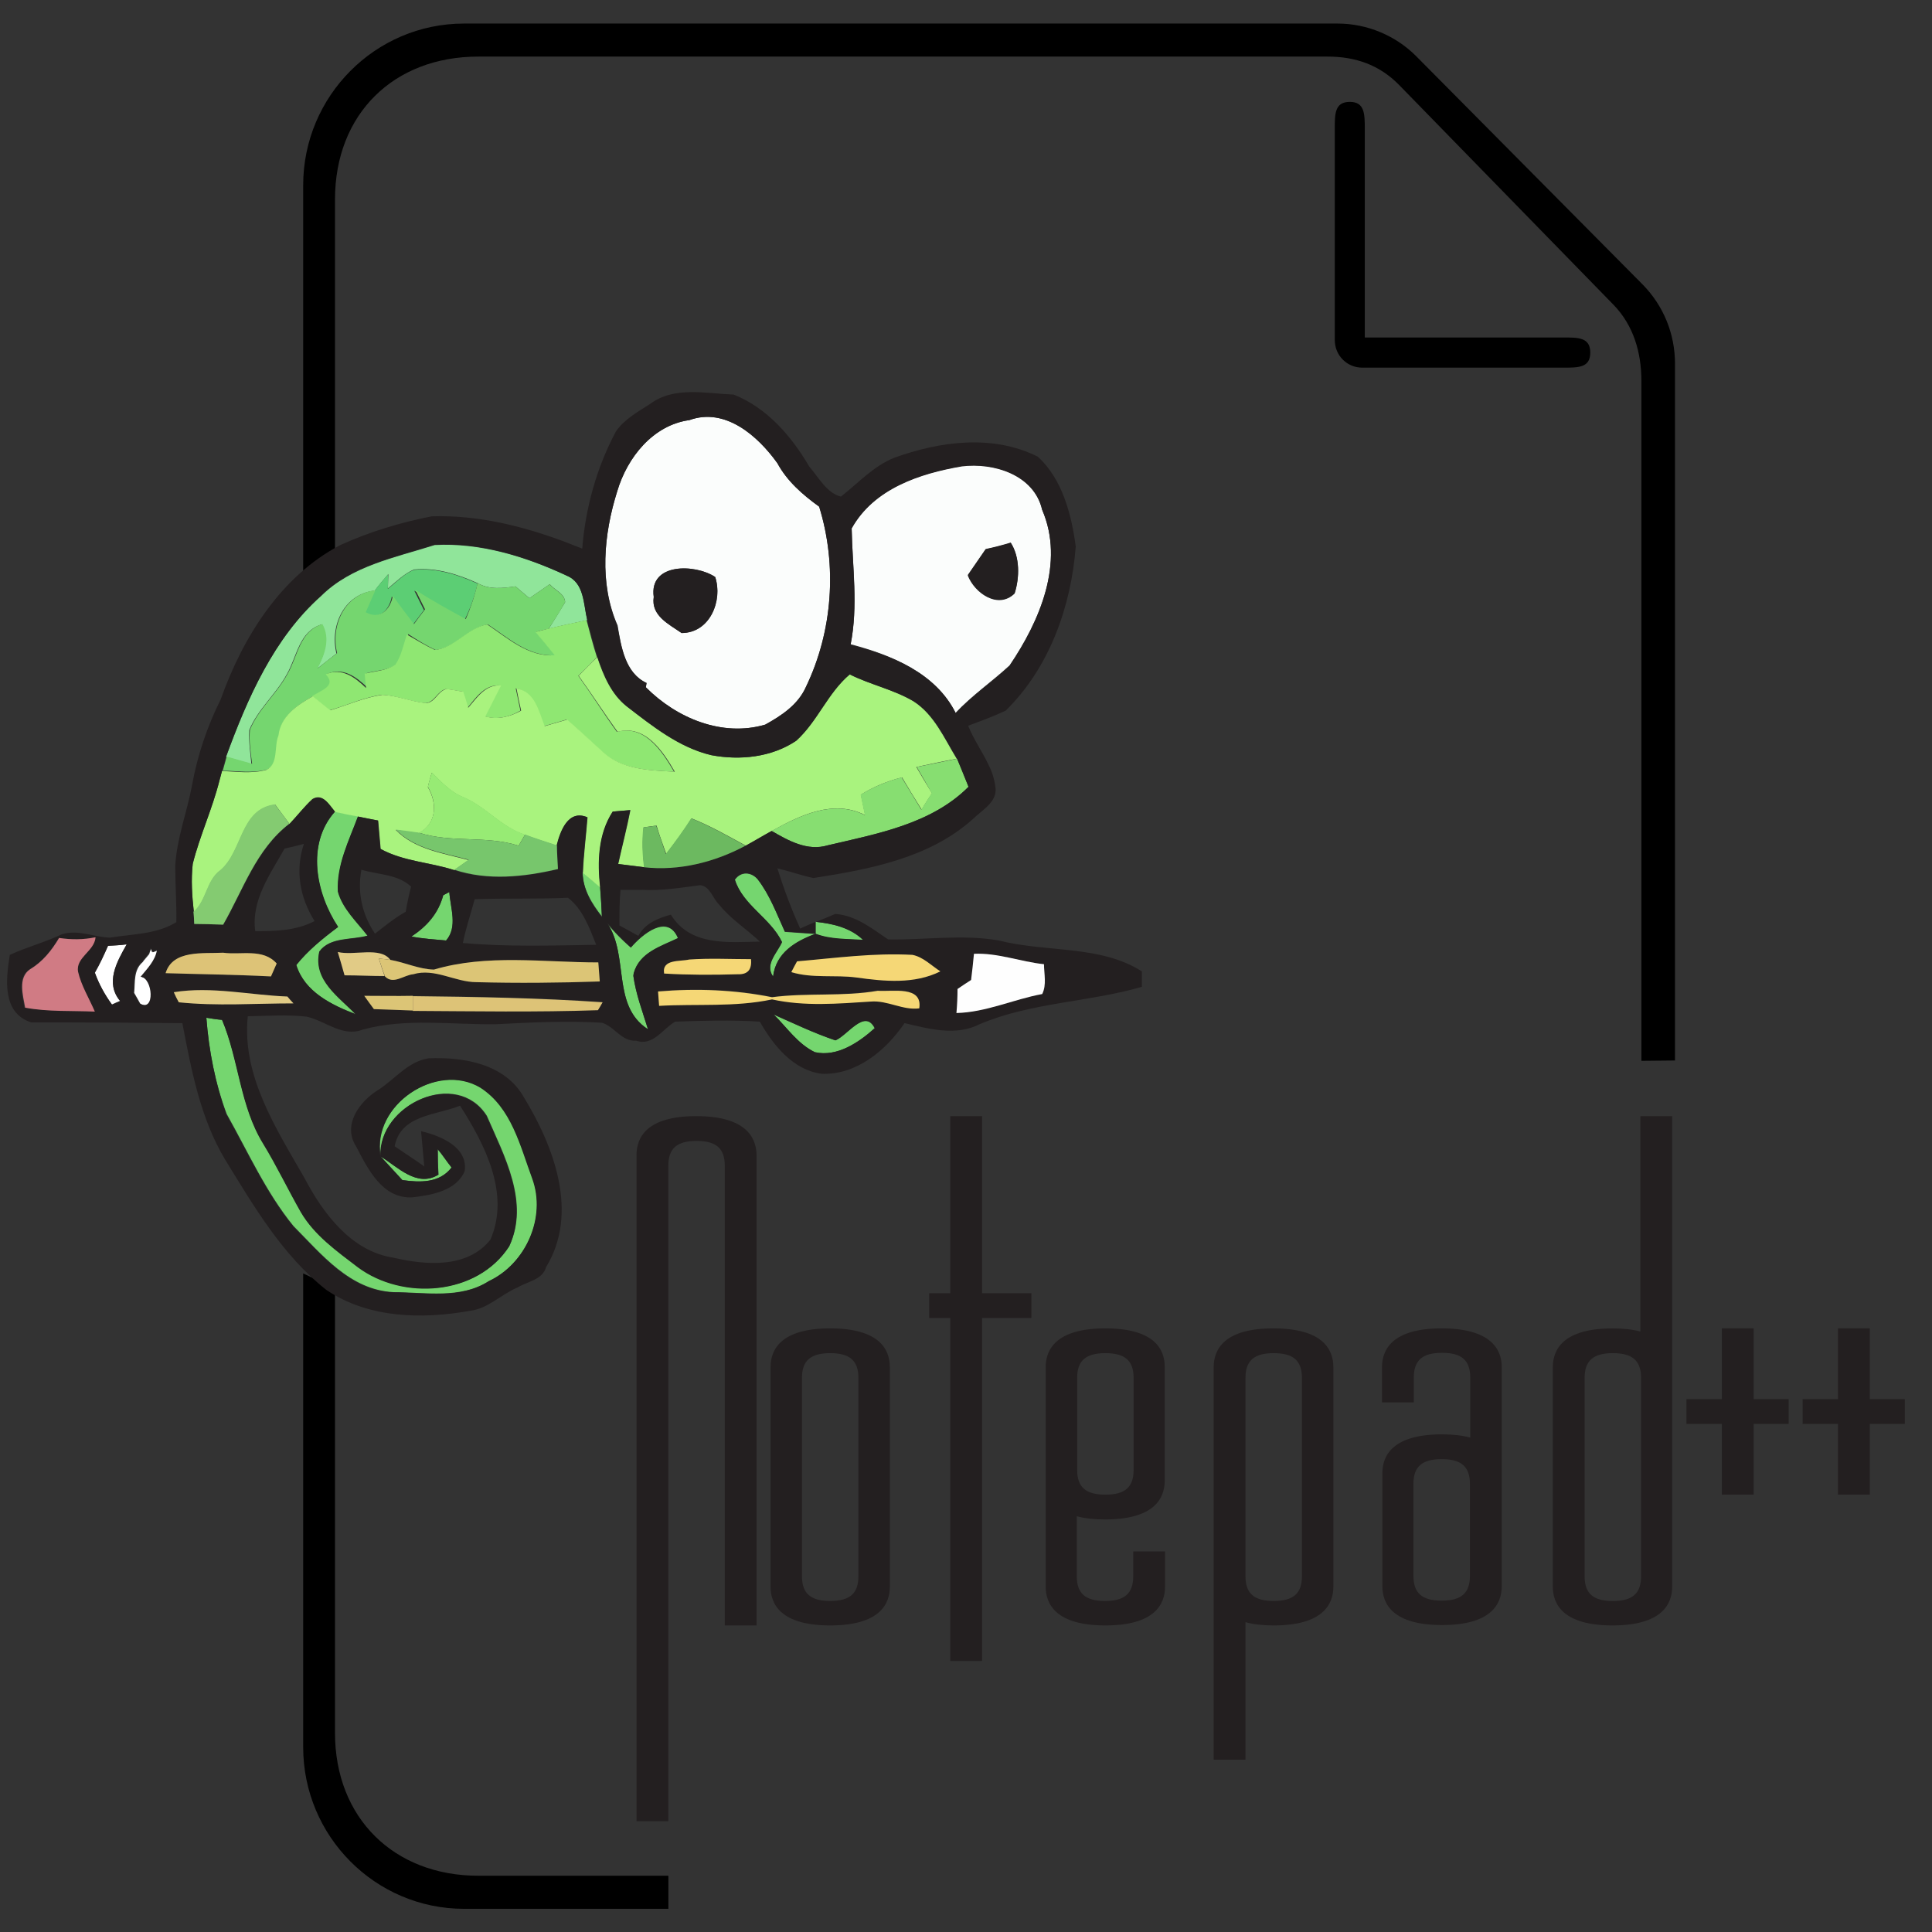
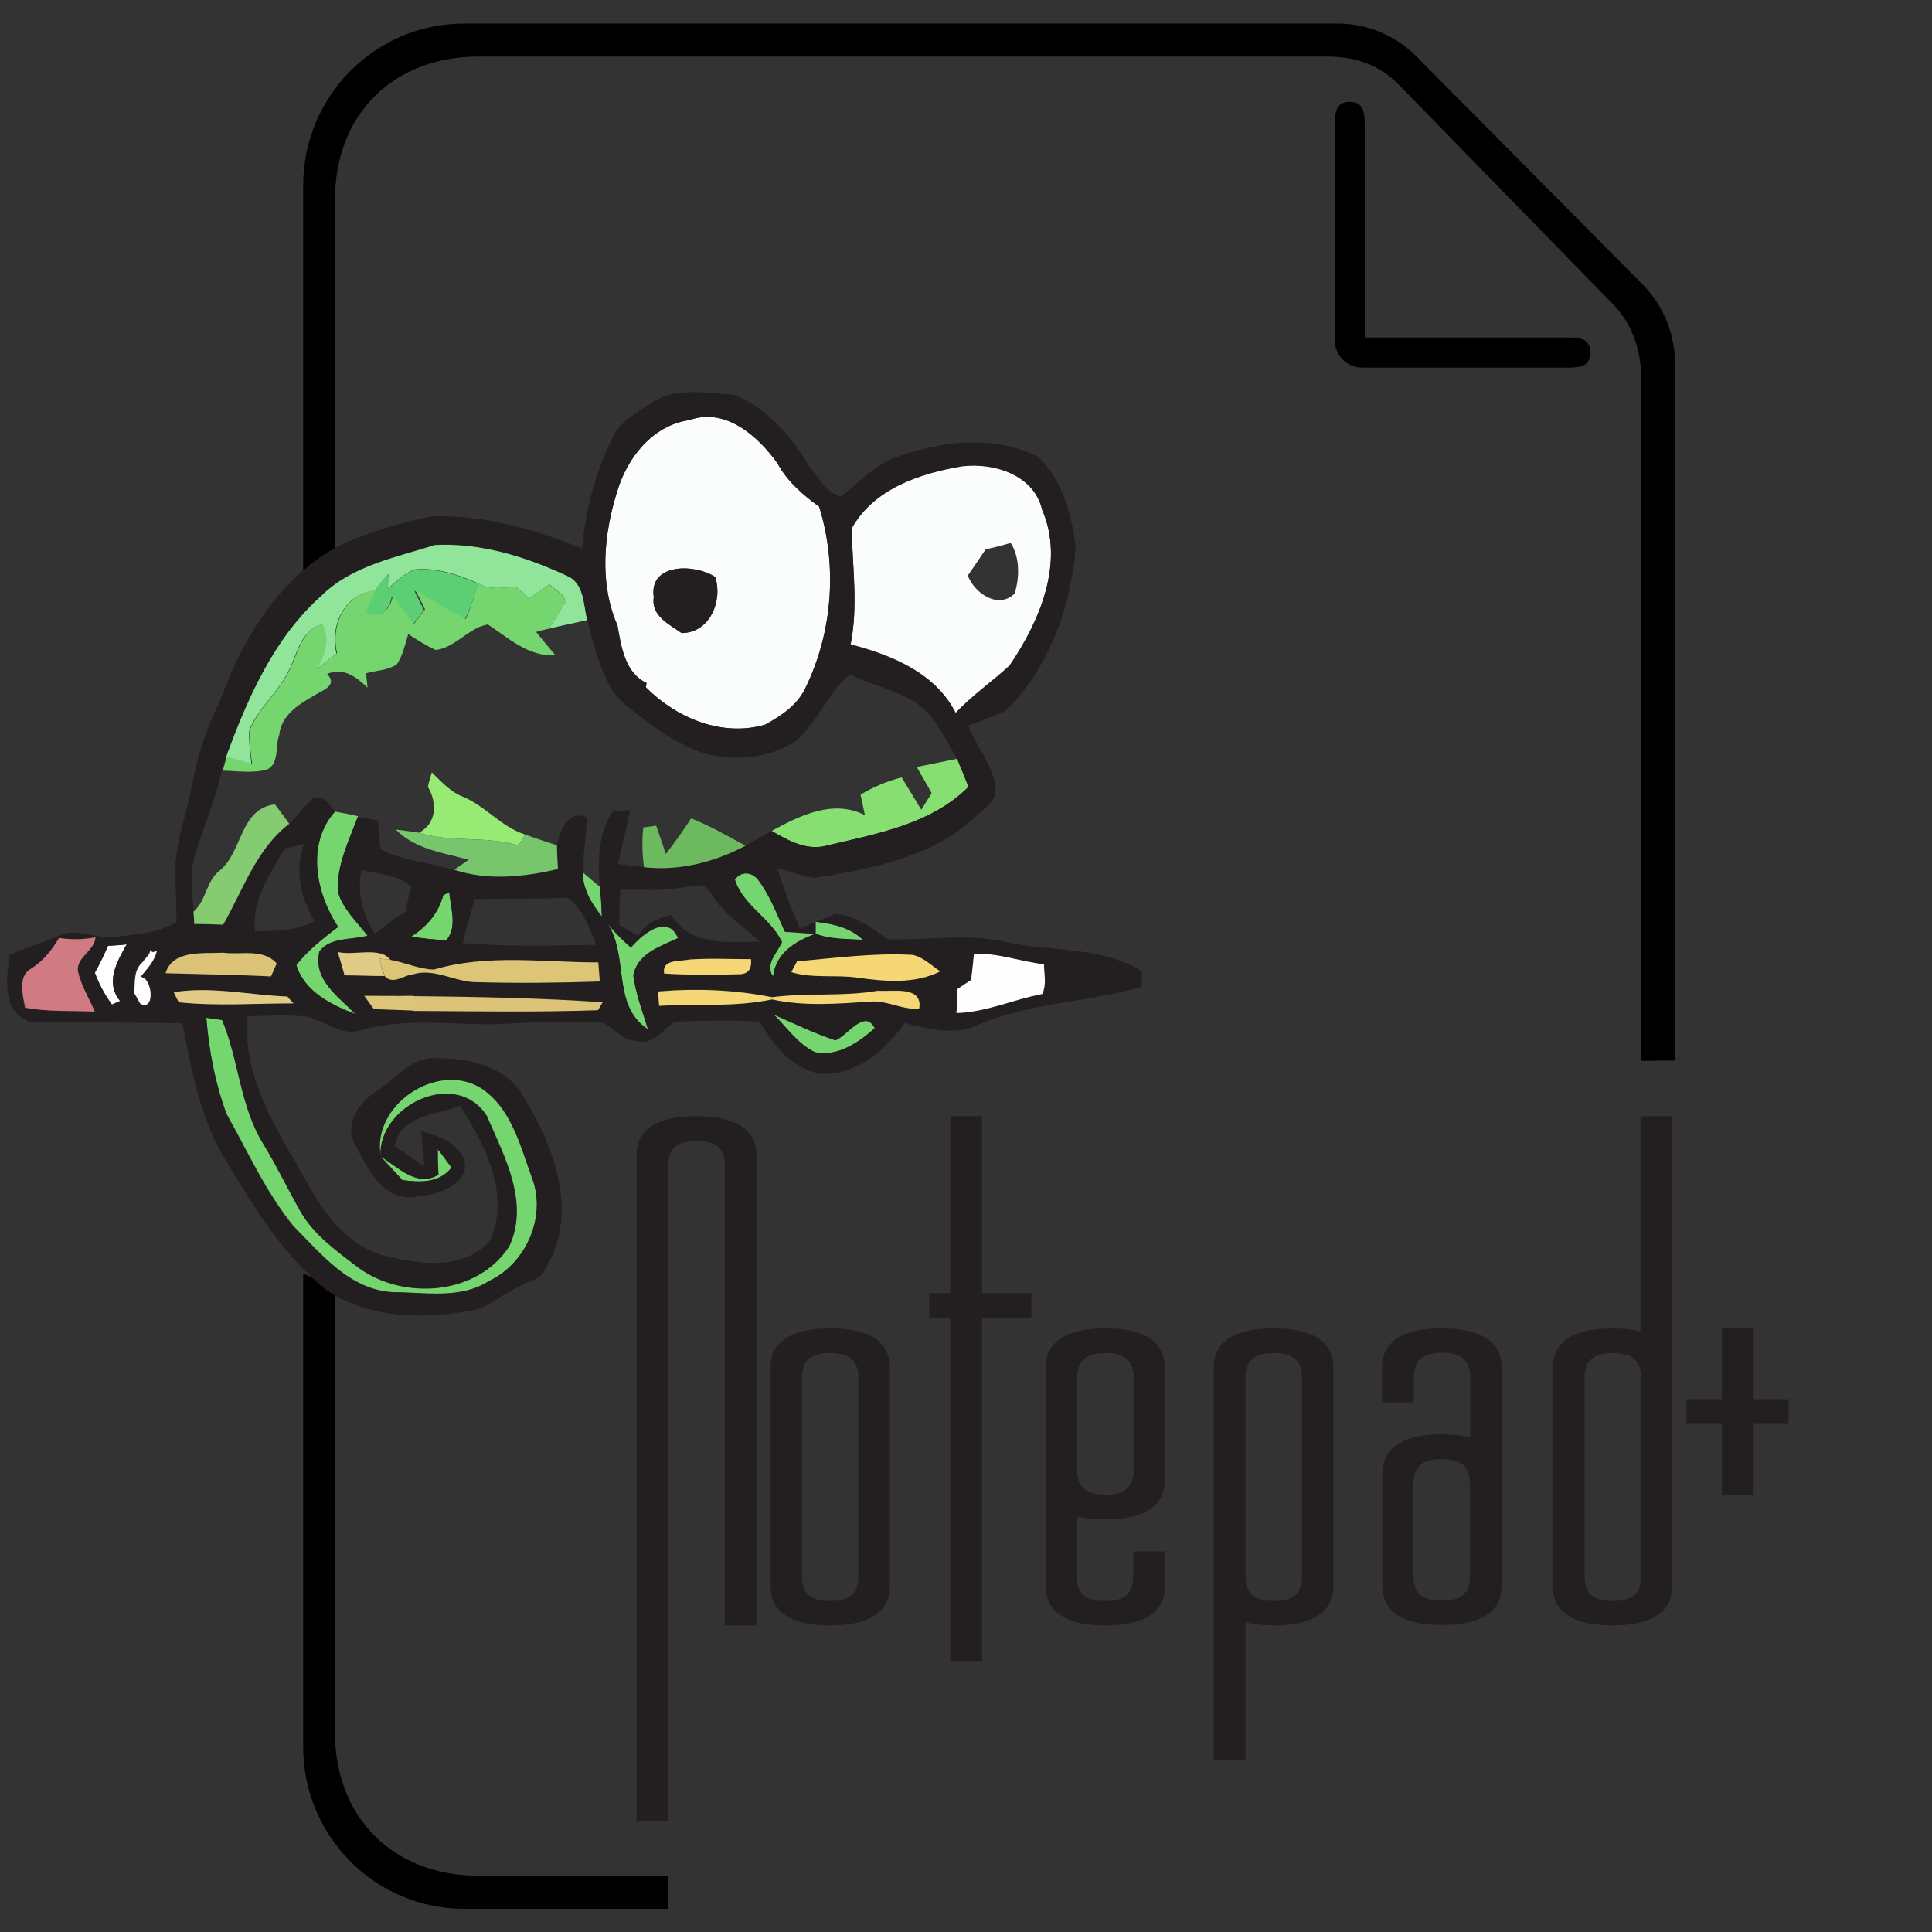
<svg xmlns="http://www.w3.org/2000/svg" width="41" height="41" viewBox="0 0 41 41" fill="none">
  <rect x="0" y="0" width="41" height="41" fill="#333333" stroke="none" />
  <g clip-path="url(#clip0_1897_4689)">
    <path d="M7.109 11.788V4.235C7.109 2.413 8.36 1.201 10.149 1.201H28.175C28.766 1.201 29.274 1.377 29.691 1.803L34.249 6.476C34.666 6.91 34.833 7.482 34.833 8.084V22.512L35.546 22.505V7.718C35.546 7.085 35.303 6.491 34.863 6.041L30.055 1.194C29.616 0.752 29.009 0.5 28.387 0.5H9.846C7.965 0.5 6.434 2.04 6.434 3.93V12.116L7.109 11.788ZM6.434 27.024V37.078C6.434 38.968 7.965 40.508 9.846 40.508H14.184V39.806H10.149C8.367 39.806 7.109 38.587 7.109 36.773V27.345L6.434 27.024Z" fill="black" />
    <path d="M33.164 7.162H28.963V2.749C28.963 2.421 28.963 2.162 28.645 2.162C28.319 2.162 28.326 2.428 28.326 2.749V7.215C28.326 7.543 28.584 7.802 28.91 7.802H33.164C33.49 7.802 33.748 7.809 33.748 7.482C33.748 7.154 33.483 7.162 33.164 7.162Z" fill="black" />
    <path d="M17.618 28.19C16.572 28.19 16.352 28.64 16.352 29.014V33.671C16.352 34.044 16.572 34.494 17.618 34.494C18.665 34.494 18.884 34.044 18.884 33.671V29.014C18.884 28.64 18.665 28.19 17.618 28.19ZM17.019 29.242C17.019 28.876 17.201 28.716 17.618 28.716C18.035 28.716 18.217 28.876 18.217 29.242V33.45C18.217 33.815 18.035 33.975 17.618 33.975C17.201 33.975 17.019 33.815 17.019 33.45V29.242Z" fill="#231F20" />
    <path d="M20.841 23.686H20.166V27.444H19.719V27.97H20.166V35.248H20.841V27.97H21.888V27.444H20.841V23.686Z" fill="#231F20" />
    <path d="M23.458 28.19C22.411 28.19 22.191 28.64 22.191 29.014V33.671C22.191 34.044 22.411 34.494 23.458 34.494C24.504 34.494 24.724 34.044 24.724 33.671V32.924H24.049V33.45C24.049 33.815 23.867 33.975 23.45 33.975C23.033 33.975 22.851 33.815 22.851 33.45V32.177C23.018 32.222 23.215 32.245 23.45 32.245C24.497 32.245 24.717 31.796 24.717 31.422V29.021C24.724 28.64 24.504 28.19 23.458 28.19ZM22.859 29.242C22.859 28.876 23.041 28.716 23.458 28.716C23.875 28.716 24.057 28.876 24.057 29.242V31.194C24.057 31.559 23.875 31.719 23.458 31.719C23.041 31.719 22.859 31.559 22.859 31.194V29.242Z" fill="#231F20" />
    <path d="M27.022 28.19C25.976 28.19 25.756 28.64 25.756 29.014V37.344H26.431V34.425C26.598 34.471 26.795 34.494 27.03 34.494C28.076 34.494 28.296 34.044 28.296 33.671V29.014C28.296 28.64 28.076 28.19 27.022 28.19ZM26.431 29.242C26.431 28.876 26.613 28.716 27.03 28.716C27.447 28.716 27.629 28.876 27.629 29.242V33.45C27.629 33.815 27.447 33.975 27.03 33.975C26.613 33.975 26.431 33.815 26.431 33.45V29.242Z" fill="#231F20" />
    <path d="M30.595 28.19C29.548 28.19 29.328 28.64 29.328 29.014V29.761H30.003V29.235C30.003 28.869 30.185 28.709 30.602 28.709C31.019 28.709 31.201 28.869 31.201 29.235V30.508C31.034 30.462 30.837 30.439 30.602 30.439C29.556 30.439 29.336 30.889 29.336 31.262V33.663C29.336 34.036 29.556 34.486 30.602 34.486C31.649 34.486 31.869 34.036 31.869 33.663V29.006C31.869 28.64 31.641 28.19 30.595 28.19ZM29.995 31.491C29.995 31.125 30.177 30.965 30.595 30.965C31.012 30.965 31.194 31.125 31.194 31.491V33.442C31.194 33.808 31.012 33.968 30.595 33.968C30.177 33.968 29.995 33.808 29.995 33.442V31.491Z" fill="#231F20" />
    <path d="M34.819 28.259C34.652 28.213 34.455 28.191 34.219 28.191C33.173 28.191 32.953 28.64 32.953 29.014V33.671C32.953 34.044 33.173 34.494 34.219 34.494C35.266 34.494 35.486 34.044 35.486 33.671V23.686H34.811V28.259H34.819ZM33.628 29.242C33.628 28.877 33.81 28.716 34.227 28.716C34.644 28.716 34.826 28.877 34.826 29.242V33.45C34.826 33.816 34.644 33.976 34.227 33.976C33.81 33.976 33.628 33.816 33.628 33.45V29.242Z" fill="#231F20" />
    <path d="M37.215 28.19H36.54V29.692H35.789V30.218H36.54V31.719H37.215V30.218H37.958V29.692H37.215V28.19Z" fill="#231F20" />
-     <path d="M39.68 29.692V28.19H39.005V29.692H38.254V30.218H39.005V31.719H39.68V30.218H40.423V29.692H39.68Z" fill="#231F20" />
    <path d="M14.774 23.686C13.728 23.686 13.508 24.136 13.508 24.509V38.648H14.183V24.738C14.183 24.372 14.365 24.212 14.782 24.212C15.199 24.212 15.381 24.372 15.381 24.738V34.494H16.056V24.509C16.048 24.136 15.828 23.686 14.774 23.686Z" fill="#231F20" />
    <path d="M6.814 12.649C7.459 12.009 8.384 11.834 9.225 11.567C10.189 11.514 11.152 11.811 12.024 12.215C12.403 12.367 12.38 12.817 12.463 13.16C12.191 13.221 11.918 13.274 11.645 13.343C11.766 13.152 11.88 12.969 11.993 12.779C11.986 12.596 11.774 12.527 11.667 12.398L11.235 12.695L10.939 12.444C10.674 12.482 10.386 12.52 10.136 12.375C9.711 12.184 9.256 12.04 8.786 12.085C8.573 12.177 8.406 12.344 8.232 12.489C8.232 12.413 8.24 12.261 8.24 12.184C8.141 12.299 8.043 12.413 7.952 12.535C7.299 12.604 6.996 13.282 7.14 13.869C7.004 13.976 6.86 14.09 6.723 14.197C6.875 13.899 7.004 13.572 6.829 13.251C6.344 13.396 6.306 13.93 6.086 14.311C5.859 14.73 5.472 15.05 5.29 15.492C5.275 15.736 5.313 15.973 5.335 16.216C5.153 16.163 4.971 16.117 4.797 16.064C5.252 14.822 5.805 13.541 6.814 12.649Z" fill="#90E59A" />
    <path d="M8.231 12.497C8.413 12.352 8.572 12.177 8.785 12.093C9.255 12.047 9.71 12.192 10.135 12.383C10.074 12.649 9.983 12.909 9.862 13.152C9.498 12.962 9.134 12.756 8.792 12.535L8.997 12.947C8.921 13.053 8.838 13.152 8.762 13.259C8.61 13.061 8.459 12.863 8.315 12.657C8.262 12.954 8.042 13.175 7.738 13.008C7.807 12.848 7.875 12.695 7.943 12.543C8.034 12.421 8.133 12.306 8.231 12.192C8.239 12.261 8.231 12.413 8.231 12.497Z" fill="#5CCE74" />
    <path d="M10.135 12.375C10.385 12.52 10.665 12.482 10.938 12.444L11.234 12.695L11.666 12.398C11.765 12.527 11.985 12.596 11.992 12.779C11.886 12.97 11.765 13.16 11.644 13.343C11.575 13.358 11.439 13.389 11.378 13.412C11.515 13.579 11.651 13.747 11.788 13.907C11.211 13.938 10.794 13.541 10.354 13.252C9.953 13.312 9.664 13.747 9.247 13.793C9.043 13.701 8.853 13.579 8.663 13.457C8.595 13.678 8.55 13.907 8.421 14.098C8.231 14.227 7.989 14.227 7.769 14.288C7.776 14.387 7.791 14.494 7.799 14.593C7.564 14.364 7.276 14.151 6.942 14.303C7.185 14.555 6.821 14.654 6.654 14.768C6.328 14.951 5.964 15.188 5.926 15.599C5.835 15.835 5.933 16.201 5.668 16.331C5.357 16.415 5.039 16.361 4.728 16.354C4.75 16.277 4.788 16.133 4.811 16.056C4.993 16.11 5.175 16.155 5.35 16.209C5.319 15.965 5.281 15.729 5.304 15.485C5.486 15.043 5.873 14.723 6.1 14.303C6.32 13.922 6.358 13.389 6.843 13.244C7.018 13.564 6.889 13.892 6.737 14.189C6.874 14.075 7.01 13.968 7.154 13.861C7.01 13.274 7.314 12.596 7.966 12.527C7.898 12.68 7.829 12.84 7.761 12.992C8.057 13.16 8.284 12.939 8.337 12.642C8.481 12.848 8.633 13.046 8.785 13.244C8.861 13.137 8.936 13.038 9.02 12.931L8.815 12.52C9.164 12.741 9.52 12.939 9.884 13.137C9.983 12.909 10.074 12.649 10.135 12.375ZM7.109 17.223C7.276 17.253 7.435 17.284 7.602 17.322C7.412 17.832 7.147 18.351 7.177 18.915C7.276 19.28 7.579 19.555 7.807 19.852C7.473 19.951 7.01 19.875 6.783 20.188C6.646 20.797 7.2 21.148 7.556 21.521C7.041 21.331 6.464 21.056 6.282 20.485C6.533 20.172 6.843 19.921 7.17 19.677C6.699 18.96 6.495 17.909 7.109 17.223ZM12.364 18.511C12.485 18.617 12.614 18.724 12.736 18.823C12.751 19.029 12.766 19.242 12.774 19.448C12.561 19.174 12.372 18.877 12.364 18.511ZM15.595 18.671C15.723 18.488 15.943 18.503 16.08 18.663C16.338 18.998 16.482 19.395 16.656 19.776C16.876 19.791 17.096 19.806 17.308 19.822C16.876 19.982 16.467 20.226 16.406 20.729C16.224 20.47 16.489 20.233 16.596 19.997C16.353 19.486 15.761 19.227 15.595 18.671ZM9.407 18.998L9.536 18.93C9.558 19.273 9.718 19.669 9.467 19.959C9.217 19.936 8.974 19.921 8.732 19.875C9.058 19.662 9.3 19.395 9.407 18.998ZM12.774 19.456C12.956 19.7 13.16 19.913 13.388 20.111C13.63 19.829 14.169 19.38 14.389 19.913C14.025 20.088 13.57 20.218 13.448 20.66C13.448 20.675 13.441 20.698 13.441 20.713C13.494 21.102 13.638 21.476 13.752 21.849C12.918 21.308 13.418 20.142 12.774 19.456ZM17.308 19.562C17.665 19.601 18.044 19.684 18.317 19.951C17.976 19.928 17.627 19.944 17.308 19.822V19.562ZM16.413 21.529C16.846 21.72 17.27 21.925 17.725 22.078C17.983 21.971 18.347 21.399 18.56 21.819C18.226 22.123 17.763 22.436 17.293 22.329C16.929 22.154 16.694 21.803 16.413 21.529ZM4.379 21.598C4.462 21.613 4.622 21.636 4.713 21.643C5.077 22.489 5.092 23.473 5.592 24.265C5.88 24.738 6.115 25.233 6.388 25.713C6.677 26.209 7.154 26.544 7.602 26.887C8.557 27.596 10.135 27.489 10.809 26.445C11.242 25.515 10.703 24.532 10.332 23.678C9.695 22.672 8.034 23.434 8.08 24.532C7.89 23.442 9.278 22.52 10.203 23.076C10.863 23.503 11.045 24.311 11.302 25.005C11.606 25.835 11.158 26.819 10.377 27.184C9.771 27.573 9.027 27.421 8.353 27.421C7.427 27.375 6.828 26.62 6.229 26.018C5.645 25.302 5.266 24.448 4.811 23.64C4.568 22.992 4.432 22.299 4.379 21.598ZM9.293 24.387C9.399 24.509 9.482 24.646 9.589 24.776C9.331 25.111 8.914 25.096 8.542 25.043C8.39 24.875 8.231 24.707 8.08 24.54C8.444 24.761 8.853 25.21 9.308 24.928C9.293 24.745 9.293 24.57 9.293 24.387Z" fill="#75D66F" />
-     <path d="M9.232 13.793C9.649 13.747 9.937 13.313 10.339 13.252C10.786 13.549 11.203 13.938 11.772 13.907C11.636 13.739 11.499 13.572 11.363 13.412C11.431 13.396 11.567 13.358 11.628 13.343C11.901 13.274 12.174 13.221 12.447 13.16C12.515 13.419 12.584 13.686 12.667 13.945C12.538 14.075 12.409 14.212 12.273 14.342C12.553 14.73 12.811 15.142 13.092 15.531C13.675 15.37 14.047 15.934 14.305 16.377C13.782 16.346 13.19 16.338 12.781 15.957C12.53 15.729 12.288 15.492 12.022 15.271L11.545 15.409C11.416 15.096 11.34 14.684 10.945 14.608C10.976 14.768 11.014 14.921 11.044 15.081C10.809 15.218 10.551 15.279 10.286 15.203C10.392 14.982 10.506 14.768 10.619 14.547C10.293 14.517 10.104 14.799 9.922 15.02C9.884 14.906 9.846 14.791 9.816 14.677C9.694 14.662 9.581 14.631 9.459 14.624C9.285 14.662 9.217 14.913 9.027 14.921C8.716 14.89 8.42 14.761 8.102 14.745C7.723 14.799 7.366 14.967 6.995 15.073C6.873 14.974 6.744 14.875 6.623 14.776C6.79 14.654 7.161 14.563 6.911 14.311C7.252 14.159 7.533 14.372 7.768 14.601C7.761 14.502 7.745 14.395 7.738 14.296C7.958 14.242 8.193 14.235 8.39 14.105C8.519 13.915 8.564 13.678 8.633 13.465C8.837 13.579 9.027 13.701 9.232 13.793Z" fill="#8FE772" />
-     <path d="M12.28 14.341C12.409 14.212 12.537 14.075 12.674 13.945C12.803 14.334 12.97 14.73 13.296 14.989C13.842 15.409 14.411 15.866 15.093 16.026C15.7 16.14 16.367 16.072 16.89 15.721C17.345 15.309 17.558 14.707 18.028 14.311C18.468 14.532 18.961 14.631 19.385 14.883C19.825 15.165 20.037 15.668 20.303 16.102C20.015 16.155 19.734 16.216 19.446 16.277C19.552 16.46 19.666 16.651 19.779 16.834C19.704 16.948 19.628 17.062 19.56 17.184C19.416 16.956 19.279 16.727 19.143 16.498C18.832 16.575 18.536 16.697 18.27 16.864L18.361 17.299C17.694 16.956 16.981 17.299 16.382 17.634C16.2 17.733 16.011 17.848 15.829 17.947C15.45 17.741 15.078 17.527 14.676 17.367C14.517 17.627 14.327 17.878 14.138 18.122C14.069 17.924 13.993 17.726 13.933 17.52C13.865 17.527 13.728 17.55 13.66 17.558C13.63 17.84 13.637 18.122 13.675 18.404C13.493 18.381 13.303 18.358 13.121 18.335C13.205 17.954 13.303 17.581 13.379 17.192C13.288 17.2 13.099 17.215 13.008 17.223C12.697 17.703 12.682 18.282 12.742 18.838C12.613 18.732 12.492 18.625 12.371 18.526C12.386 18.13 12.439 17.741 12.469 17.345C12.06 17.169 11.893 17.642 11.817 17.947C11.59 17.87 11.362 17.802 11.142 17.718C10.634 17.558 10.3 17.108 9.808 16.91C9.55 16.803 9.36 16.59 9.163 16.399C9.14 16.476 9.095 16.628 9.08 16.704C9.277 17.04 9.277 17.474 8.89 17.68C8.769 17.665 8.526 17.634 8.397 17.611C8.807 18.03 9.406 18.107 9.944 18.252L9.641 18.465C9.125 18.297 8.564 18.282 8.079 18.015C8.063 17.817 8.041 17.611 8.026 17.413C7.881 17.383 7.745 17.36 7.601 17.329C7.434 17.299 7.275 17.268 7.108 17.23C6.987 17.085 6.85 16.834 6.63 16.963C6.456 17.123 6.312 17.314 6.145 17.489C6.046 17.352 5.94 17.215 5.842 17.078C5.098 17.169 5.159 18.069 4.681 18.473C4.378 18.694 4.393 19.113 4.113 19.357C4.075 19.014 4.052 18.678 4.09 18.335C4.241 17.733 4.507 17.169 4.659 16.559C4.674 16.514 4.696 16.415 4.712 16.361C5.023 16.377 5.349 16.422 5.652 16.338C5.917 16.209 5.811 15.843 5.91 15.607C5.955 15.195 6.312 14.959 6.638 14.776C6.759 14.875 6.888 14.974 7.009 15.073C7.381 14.959 7.737 14.799 8.117 14.745C8.435 14.761 8.731 14.89 9.042 14.921C9.231 14.913 9.292 14.662 9.474 14.623C9.595 14.631 9.709 14.662 9.83 14.677C9.868 14.791 9.906 14.905 9.936 15.02C10.126 14.799 10.308 14.517 10.634 14.547C10.52 14.768 10.414 14.982 10.3 15.203C10.566 15.279 10.824 15.21 11.059 15.081C11.021 14.921 10.991 14.768 10.96 14.608C11.355 14.677 11.43 15.088 11.559 15.409L12.037 15.271C12.295 15.492 12.545 15.729 12.795 15.957C13.205 16.338 13.796 16.346 14.32 16.377C14.069 15.942 13.69 15.37 13.106 15.53C12.826 15.142 12.56 14.73 12.28 14.341Z" fill="#A9F37E" />
    <path d="M19.454 16.277C19.742 16.216 20.023 16.163 20.311 16.102C20.402 16.3 20.477 16.498 20.553 16.697C19.765 17.489 18.605 17.695 17.566 17.939C17.133 18.069 16.731 17.84 16.375 17.634C16.974 17.306 17.687 16.956 18.354 17.299L18.263 16.864C18.536 16.697 18.832 16.575 19.135 16.498C19.272 16.727 19.416 16.956 19.552 17.184C19.621 17.07 19.697 16.948 19.772 16.834C19.674 16.651 19.56 16.46 19.454 16.277Z" fill="#87DE71" />
    <path d="M13.721 14.494L13.706 14.585C14.358 15.241 15.328 15.645 16.238 15.378C16.587 15.188 16.936 14.951 17.103 14.578C17.672 13.396 17.77 12.002 17.384 10.752C17.035 10.5 16.701 10.21 16.496 9.829C16.079 9.25 15.389 8.64 14.631 8.915C13.857 9.021 13.311 9.707 13.099 10.424C12.811 11.338 12.712 12.375 13.107 13.274C13.182 13.724 13.266 14.281 13.721 14.494ZM15.177 12.245C15.344 12.741 15.071 13.427 14.464 13.434C14.191 13.244 13.812 13.069 13.873 12.672C13.766 11.941 14.752 11.963 15.177 12.245Z" fill="#FBFDFC" />
    <path d="M20.28 15.127C20.629 14.753 21.054 14.463 21.425 14.12C22.062 13.183 22.601 11.941 22.115 10.813C21.949 10.066 21.084 9.807 20.409 9.89C19.522 10.043 18.544 10.363 18.073 11.209C18.089 12.032 18.218 12.855 18.051 13.671C18.915 13.899 19.856 14.281 20.28 15.127ZM20.917 11.659C21.092 11.62 21.274 11.575 21.448 11.521C21.645 11.826 21.638 12.261 21.532 12.596C21.183 12.939 20.682 12.588 20.538 12.215C20.667 12.024 20.796 11.842 20.917 11.659Z" fill="#FBFDFC" />
    <path d="M17.309 19.562C17.317 19.571 17.317 19.571 17.309 19.562V19.562Z" fill="#231F20" />
    <path d="M2.292 20.066C2.209 20.256 2.11 20.454 2.012 20.637C2.095 20.881 2.224 21.11 2.376 21.316C2.421 21.293 2.512 21.255 2.55 21.239C2.224 20.858 2.482 20.401 2.694 20.035C2.558 20.058 2.421 20.066 2.292 20.066Z" fill="white" />
    <path d="M3.242 20.21L3.212 20.127C3.196 20.157 3.174 20.218 3.166 20.248L3.083 20.348C3.068 20.363 3.037 20.401 3.03 20.416C2.832 20.584 2.87 20.843 2.848 21.072C2.878 21.125 2.946 21.239 2.977 21.3C3.318 21.506 3.25 20.752 3.014 20.736C3.159 20.561 3.318 20.393 3.363 20.165L3.242 20.21Z" fill="white" />
    <path d="M14.466 13.434C15.072 13.434 15.338 12.741 15.178 12.245C14.754 11.963 13.775 11.94 13.874 12.665C13.813 13.061 14.193 13.244 14.466 13.434Z" fill="#231F20" />
-     <path d="M21.532 12.588C21.639 12.253 21.646 11.819 21.449 11.514C21.275 11.567 21.1 11.613 20.918 11.651C20.789 11.834 20.668 12.017 20.539 12.2C20.683 12.581 21.176 12.931 21.532 12.588Z" fill="#231F20" />
    <path d="M21.198 19.959C20.417 19.822 19.628 19.951 18.847 19.936C18.499 19.7 18.157 19.425 17.725 19.395C17.589 19.456 17.452 19.509 17.316 19.563C17.672 19.601 18.044 19.684 18.317 19.944C17.975 19.921 17.627 19.936 17.308 19.814C16.876 19.974 16.466 20.218 16.406 20.721C16.224 20.462 16.489 20.226 16.595 19.989C16.352 19.479 15.769 19.212 15.594 18.663C15.723 18.48 15.943 18.495 16.079 18.656C16.337 18.991 16.481 19.387 16.656 19.768C16.876 19.784 17.096 19.799 17.308 19.814V19.563C17.202 19.608 17.088 19.654 16.982 19.707C16.792 19.288 16.633 18.861 16.497 18.427C16.754 18.488 17.005 18.579 17.262 18.633C18.445 18.45 19.712 18.213 20.637 17.39C20.834 17.192 21.183 17.017 21.122 16.689C21.1 16.521 21.047 16.361 20.971 16.216C20.842 15.942 20.66 15.691 20.546 15.401C20.811 15.302 21.084 15.203 21.342 15.081C22.267 14.174 22.73 12.878 22.829 11.598C22.738 10.919 22.548 10.172 22.025 9.692C21.069 9.212 19.947 9.364 18.976 9.715C18.537 9.89 18.218 10.248 17.846 10.538C17.551 10.47 17.369 10.127 17.172 9.898C16.792 9.25 16.277 8.656 15.571 8.374C14.98 8.351 14.305 8.191 13.797 8.572C13.539 8.739 13.251 8.892 13.069 9.159C12.659 9.928 12.424 10.782 12.356 11.643C12.227 11.59 12.098 11.544 11.969 11.491C11.067 11.156 10.127 10.927 9.164 10.957C8.496 11.087 7.844 11.285 7.222 11.567C5.956 12.23 5.152 13.526 4.682 14.845C4.394 15.424 4.189 16.034 4.075 16.666C3.969 17.238 3.749 17.794 3.719 18.381C3.719 18.777 3.749 19.174 3.742 19.57C3.726 19.578 3.704 19.593 3.688 19.601C3.279 19.829 2.794 19.822 2.339 19.898C1.997 19.89 1.671 19.723 1.33 19.822H1.323C0.959 19.997 0.572 20.096 0.208 20.264C0.124 20.782 0.041 21.498 0.663 21.697H1.33C2.119 21.697 2.9 21.704 3.688 21.712H3.87C4.06 22.703 4.25 23.724 4.773 24.601C5.387 25.599 5.994 26.643 6.927 27.375C7.821 27.977 8.951 28 9.975 27.817C10.362 27.771 10.635 27.466 10.984 27.322C11.196 27.192 11.514 27.162 11.59 26.887C12.288 25.744 11.757 24.334 11.12 23.29C10.718 22.573 9.838 22.428 9.095 22.459C8.656 22.527 8.383 22.901 8.026 23.13C7.639 23.366 7.26 23.869 7.556 24.326C7.806 24.806 8.117 25.447 8.754 25.409C9.156 25.363 9.687 25.271 9.861 24.852C9.937 24.341 9.338 24.098 8.936 24.006C8.959 24.258 8.982 24.502 9.004 24.753C8.8 24.608 8.587 24.471 8.375 24.326C8.504 23.656 9.247 23.671 9.763 23.465C10.286 24.281 10.832 25.332 10.407 26.308C9.914 26.925 9.027 26.849 8.345 26.689C7.45 26.552 6.851 25.744 6.456 24.989C5.857 23.945 5.129 22.825 5.258 21.567C5.675 21.559 6.1 21.529 6.509 21.575C6.911 21.666 7.268 22.017 7.7 21.849C8.625 21.598 9.588 21.75 10.536 21.735C11.279 21.697 12.03 21.659 12.773 21.704C13.039 21.781 13.19 22.108 13.501 22.085C13.858 22.207 14.062 21.834 14.328 21.681C14.927 21.659 15.534 21.643 16.125 21.681C16.406 22.177 16.83 22.71 17.437 22.787C18.172 22.817 18.802 22.291 19.196 21.712C19.72 21.834 20.281 21.994 20.789 21.735C21.888 21.27 23.102 21.27 24.232 20.942V20.614C23.344 20.05 22.222 20.218 21.198 19.959ZM16.125 19.982C15.45 19.997 14.646 20.081 14.237 19.41C13.964 19.486 13.691 19.593 13.547 19.86C13.448 19.806 13.243 19.692 13.145 19.639C13.145 19.387 13.145 19.136 13.168 18.884H13.6H13.623C14.04 18.907 14.449 18.838 14.859 18.785C15.071 18.808 15.124 19.067 15.261 19.197C15.503 19.502 15.844 19.715 16.125 19.982ZM15.647 20.675C15.124 20.691 14.608 20.691 14.093 20.66C14.04 20.348 14.434 20.409 14.623 20.363C15.063 20.332 15.496 20.355 15.935 20.355C15.951 20.576 15.86 20.683 15.647 20.675ZM18.074 11.216C18.544 10.37 19.522 10.05 20.41 9.898C21.084 9.814 21.941 10.073 22.116 10.82C22.601 11.941 22.063 13.183 21.426 14.128C21.054 14.479 20.63 14.761 20.281 15.134C19.856 14.281 18.916 13.899 18.051 13.686C18.21 12.863 18.089 12.032 18.074 11.216ZM13.099 10.424C13.312 9.707 13.858 9.021 14.631 8.915C15.389 8.64 16.087 9.25 16.497 9.829C16.709 10.218 17.035 10.5 17.384 10.752C17.771 12.002 17.672 13.396 17.103 14.578C16.936 14.959 16.58 15.188 16.239 15.378C15.321 15.645 14.358 15.241 13.706 14.585L13.721 14.494C13.258 14.281 13.183 13.716 13.099 13.274C12.713 12.375 12.811 11.338 13.099 10.424ZM1.33 21.453C1.057 21.445 0.792 21.43 0.519 21.384C0.473 21.125 0.359 20.744 0.625 20.569C0.898 20.416 1.087 20.172 1.247 19.906C1.277 19.913 1.3 19.913 1.33 19.913C1.558 19.944 1.793 19.936 2.02 19.89C1.997 20.188 1.595 20.317 1.649 20.622C1.717 20.919 1.884 21.186 2.005 21.468C1.778 21.46 1.558 21.453 1.33 21.453ZM2.551 21.247C2.505 21.27 2.414 21.308 2.377 21.323C2.225 21.11 2.104 20.889 2.013 20.645C2.119 20.462 2.21 20.264 2.293 20.073C2.422 20.066 2.559 20.058 2.687 20.043C2.483 20.409 2.225 20.858 2.551 21.247ZM2.96 21.293C2.93 21.239 2.862 21.125 2.832 21.064C2.854 20.835 2.816 20.576 3.014 20.409C3.029 20.393 3.051 20.363 3.067 20.34L3.15 20.241C3.165 20.21 3.188 20.149 3.196 20.119L3.226 20.203L3.332 20.157C3.294 20.386 3.127 20.553 2.983 20.729C3.241 20.744 3.302 21.498 2.96 21.293ZM3.514 20.652C3.552 20.538 3.613 20.454 3.688 20.393C3.954 20.188 4.409 20.241 4.727 20.218C5.107 20.271 5.577 20.119 5.865 20.447L5.744 20.721C5.061 20.691 4.371 20.675 3.688 20.66C3.628 20.66 3.575 20.66 3.514 20.652ZM6.676 19.547C6.282 19.753 5.842 19.761 5.417 19.761C5.326 19.105 5.736 18.549 6.039 18.008C6.176 17.977 6.312 17.947 6.449 17.909C6.259 18.473 6.365 19.052 6.676 19.547ZM5.584 24.273C5.872 24.745 6.108 25.241 6.381 25.721C6.669 26.216 7.146 26.552 7.594 26.895C8.549 27.604 10.127 27.497 10.802 26.453C11.234 25.523 10.695 24.54 10.324 23.686C9.687 22.68 8.026 23.442 8.072 24.54C8.436 24.761 8.845 25.21 9.3 24.928C9.293 24.753 9.285 24.57 9.285 24.387C9.391 24.509 9.475 24.646 9.581 24.776C9.323 25.111 8.906 25.096 8.534 25.043C8.383 24.875 8.223 24.707 8.072 24.54C7.882 23.45 9.27 22.527 10.195 23.084C10.855 23.511 11.037 24.319 11.294 25.012C11.598 25.843 11.15 26.826 10.369 27.192C9.763 27.581 9.02 27.428 8.345 27.428C7.419 27.383 6.82 26.628 6.221 26.026C5.637 25.309 5.258 24.456 4.803 23.648C4.568 22.992 4.432 22.291 4.379 21.598C4.462 21.613 4.621 21.636 4.712 21.643C5.069 22.497 5.091 23.473 5.584 24.273ZM3.795 21.27C3.764 21.216 3.719 21.11 3.688 21.056C4.492 20.927 5.296 21.117 6.1 21.148C6.13 21.186 6.191 21.255 6.229 21.293C5.417 21.293 4.598 21.354 3.795 21.27ZM6.29 20.477C6.54 20.165 6.851 19.913 7.177 19.669C6.707 18.96 6.494 17.909 7.109 17.223C6.987 17.078 6.851 16.826 6.631 16.956C6.456 17.116 6.312 17.306 6.145 17.482C5.44 18.023 5.167 18.884 4.743 19.623C4.538 19.616 4.333 19.608 4.128 19.608C4.128 19.547 4.121 19.418 4.113 19.349C4.075 19.006 4.052 18.671 4.09 18.328C4.242 17.726 4.507 17.162 4.659 16.552C4.674 16.506 4.697 16.407 4.712 16.354C4.735 16.277 4.773 16.133 4.796 16.056C5.251 14.814 5.812 13.541 6.813 12.642C7.457 12.002 8.383 11.826 9.224 11.559C10.172 11.506 11.12 11.796 11.977 12.192L12.023 12.215C12.402 12.367 12.379 12.817 12.462 13.16C12.53 13.419 12.599 13.686 12.682 13.945C12.811 14.334 12.978 14.73 13.304 14.989C13.85 15.409 14.419 15.866 15.101 16.026C15.708 16.14 16.375 16.072 16.898 15.721C17.354 15.309 17.566 14.707 18.036 14.311C18.476 14.532 18.969 14.631 19.393 14.883C19.833 15.165 20.046 15.668 20.311 16.102L20.357 16.216C20.425 16.377 20.485 16.537 20.554 16.697C19.765 17.489 18.605 17.695 17.566 17.939C17.134 18.069 16.732 17.84 16.375 17.634C16.193 17.733 16.004 17.848 15.822 17.947C15.169 18.297 14.411 18.488 13.668 18.404C13.486 18.381 13.296 18.358 13.114 18.335C13.198 17.954 13.296 17.581 13.372 17.192C13.281 17.2 13.092 17.215 13.001 17.223C12.69 17.703 12.675 18.282 12.735 18.838C12.751 19.044 12.766 19.258 12.773 19.463C12.553 19.189 12.371 18.884 12.364 18.526C12.379 18.13 12.432 17.741 12.462 17.345C12.053 17.169 11.886 17.642 11.81 17.947C11.81 18.114 11.825 18.282 11.833 18.45C11.113 18.617 10.347 18.701 9.634 18.465C9.118 18.297 8.557 18.282 8.072 18.015C8.056 17.817 8.034 17.611 8.019 17.413C7.874 17.383 7.738 17.36 7.594 17.329C7.404 17.84 7.139 18.358 7.169 18.922C7.268 19.288 7.571 19.563 7.799 19.86C7.465 19.959 7.002 19.883 6.775 20.195C6.638 20.805 7.192 21.156 7.548 21.529C7.04 21.323 6.464 21.049 6.29 20.477ZM12.652 20.05C11.712 20.066 10.764 20.096 9.823 20.012C9.884 19.7 9.99 19.395 10.074 19.082C10.733 19.059 11.393 19.082 12.053 19.052C12.371 19.296 12.508 19.692 12.652 20.05ZM9.467 19.959C9.217 19.936 8.974 19.921 8.731 19.875C9.057 19.654 9.3 19.387 9.406 18.998L9.535 18.93C9.558 19.273 9.717 19.669 9.467 19.959ZM8.724 18.816C8.678 18.991 8.64 19.166 8.61 19.349C8.375 19.479 8.163 19.654 7.958 19.814C7.685 19.41 7.579 18.938 7.67 18.457C8.019 18.564 8.443 18.549 8.724 18.816ZM7.313 20.691C7.268 20.531 7.222 20.363 7.169 20.203C7.518 20.287 8.072 20.081 8.284 20.37C8.595 20.424 8.891 20.569 9.209 20.576C10.339 20.241 11.537 20.424 12.697 20.424C12.705 20.523 12.72 20.729 12.728 20.828C11.856 20.858 10.984 20.866 10.111 20.843C9.656 20.843 9.224 20.538 8.769 20.675C8.572 20.691 8.345 20.904 8.17 20.721C7.874 20.706 7.594 20.698 7.313 20.691ZM12.69 21.43C11.378 21.476 10.074 21.453 8.762 21.445C8.489 21.438 8.208 21.422 7.935 21.415C7.867 21.323 7.799 21.224 7.73 21.133C8.072 21.133 8.413 21.14 8.762 21.133C10.104 21.148 11.446 21.171 12.788 21.262C12.758 21.308 12.713 21.392 12.69 21.43ZM12.887 19.585C13.039 19.776 13.206 19.944 13.387 20.104C13.63 19.822 14.168 19.372 14.388 19.906C14.024 20.081 13.569 20.21 13.448 20.652L13.441 20.706C13.494 21.095 13.638 21.468 13.752 21.841C12.97 21.338 13.357 20.287 12.887 19.585ZM17.293 22.329C16.929 22.154 16.701 21.803 16.421 21.529C16.853 21.72 17.278 21.925 17.733 22.078C17.991 21.971 18.355 21.399 18.567 21.819C18.226 22.123 17.763 22.436 17.293 22.329ZM19.507 21.392C19.158 21.438 18.832 21.216 18.476 21.247C17.778 21.293 17.073 21.354 16.383 21.201C15.594 21.369 14.783 21.293 13.986 21.338C13.979 21.262 13.971 21.11 13.964 21.034C14.775 20.965 15.587 20.995 16.383 21.156C17.126 21.056 17.884 21.148 18.628 21.018C18.931 21.041 19.575 20.904 19.507 21.392ZM18.172 20.744C17.718 20.683 17.24 20.767 16.792 20.63C16.823 20.576 16.883 20.462 16.914 20.401C17.725 20.332 18.537 20.218 19.363 20.264C19.591 20.309 19.765 20.492 19.955 20.614C19.401 20.889 18.764 20.82 18.172 20.744ZM22.123 21.087C21.509 21.201 20.933 21.476 20.303 21.491C20.319 21.323 20.326 21.148 20.326 20.98C20.394 20.934 20.538 20.835 20.614 20.79C20.63 20.607 20.652 20.424 20.667 20.241C21.175 20.218 21.653 20.409 22.154 20.462C22.161 20.66 22.222 20.889 22.123 21.087Z" fill="#231F20" />
    <path d="M9.164 16.392C9.361 16.582 9.55 16.796 9.808 16.902C10.293 17.093 10.635 17.55 11.143 17.71C11.097 17.787 11.052 17.87 11.006 17.947C10.316 17.726 9.581 17.893 8.891 17.672C9.277 17.466 9.277 17.032 9.08 16.697C9.095 16.62 9.141 16.468 9.164 16.392Z" fill="#97EB74" />
    <path d="M4.674 18.465C5.152 18.061 5.091 17.162 5.834 17.07C5.941 17.207 6.039 17.345 6.138 17.482C5.433 18.023 5.16 18.884 4.735 19.623C4.53 19.616 4.325 19.608 4.121 19.608C4.121 19.547 4.113 19.418 4.105 19.349C4.386 19.105 4.371 18.686 4.674 18.465Z" fill="#84CB71" />
    <path d="M14.668 17.367C15.07 17.527 15.441 17.741 15.82 17.947C15.168 18.297 14.41 18.488 13.667 18.404C13.629 18.122 13.621 17.84 13.652 17.558C13.72 17.55 13.856 17.535 13.925 17.52C13.993 17.718 14.061 17.916 14.129 18.122C14.319 17.878 14.501 17.627 14.668 17.367Z" fill="#6CB960" />
    <path d="M8.398 17.604C8.52 17.619 8.762 17.649 8.891 17.672C9.581 17.893 10.317 17.726 11.007 17.947C11.053 17.87 11.098 17.787 11.144 17.71C11.371 17.794 11.591 17.863 11.819 17.939C11.819 18.107 11.834 18.274 11.841 18.442C11.121 18.61 10.355 18.694 9.642 18.457L9.945 18.244C9.407 18.099 8.808 18.023 8.398 17.604Z" fill="#77C66C" />
    <path d="M1.255 19.905C1.512 19.944 1.77 19.944 2.028 19.89C2.005 20.187 1.603 20.317 1.657 20.622C1.725 20.919 1.892 21.186 2.013 21.468C1.52 21.445 1.02 21.476 0.534 21.384C0.489 21.125 0.375 20.744 0.64 20.569C0.906 20.408 1.095 20.172 1.255 19.905Z" fill="#D07B84" />
    <path d="M20.669 20.241C21.177 20.218 21.654 20.409 22.155 20.462C22.155 20.668 22.215 20.896 22.117 21.095C21.503 21.209 20.926 21.483 20.297 21.498C20.312 21.331 20.32 21.155 20.32 20.988C20.388 20.942 20.532 20.843 20.608 20.797C20.631 20.607 20.653 20.424 20.669 20.241Z" fill="#FEFEFE" />
    <path d="M7.168 20.203C7.517 20.287 8.071 20.081 8.283 20.37L8.04 20.34C8.078 20.462 8.116 20.591 8.162 20.713C7.881 20.713 7.593 20.698 7.312 20.698C7.267 20.53 7.214 20.363 7.168 20.203ZM3.688 21.056C4.491 20.927 5.295 21.117 6.099 21.148C6.129 21.186 6.19 21.255 6.228 21.293C5.416 21.293 4.597 21.354 3.794 21.27C3.763 21.216 3.71 21.11 3.688 21.056Z" fill="#E1CB86" />
    <path d="M3.514 20.652C3.665 20.149 4.317 20.241 4.735 20.218C5.114 20.271 5.584 20.119 5.872 20.447L5.751 20.721C5 20.683 4.257 20.675 3.514 20.652ZM8.761 21.14C10.104 21.155 11.446 21.178 12.788 21.27C12.765 21.316 12.712 21.399 12.689 21.438C11.377 21.483 10.073 21.46 8.761 21.453V21.14Z" fill="#DDC377" />
    <path d="M8.041 20.34L8.284 20.37C8.595 20.424 8.891 20.569 9.209 20.576C10.339 20.241 11.537 20.424 12.697 20.424C12.705 20.523 12.72 20.729 12.728 20.828C11.856 20.858 10.984 20.866 10.112 20.843C9.657 20.843 9.224 20.538 8.769 20.675C8.572 20.691 8.345 20.904 8.17 20.721C8.117 20.584 8.079 20.462 8.041 20.34ZM7.73 21.133C8.072 21.133 8.413 21.14 8.762 21.133V21.445C8.489 21.437 8.208 21.422 7.935 21.415C7.867 21.323 7.799 21.232 7.73 21.133Z" fill="#DCC576" />
    <path d="M14.094 20.66C14.041 20.348 14.435 20.409 14.625 20.363C15.064 20.332 15.497 20.355 15.937 20.355C15.959 20.576 15.868 20.683 15.656 20.675C15.133 20.691 14.609 20.691 14.094 20.66ZM16.915 20.401C17.726 20.332 18.538 20.218 19.364 20.264C19.592 20.309 19.766 20.492 19.956 20.614C19.402 20.889 18.773 20.828 18.174 20.744C17.719 20.683 17.241 20.767 16.793 20.63C16.824 20.569 16.884 20.454 16.915 20.401ZM13.965 21.041C14.776 20.973 15.588 21.003 16.384 21.163C17.127 21.064 17.885 21.155 18.628 21.026C18.939 21.049 19.584 20.912 19.508 21.399C19.159 21.445 18.833 21.224 18.477 21.255C17.779 21.3 17.074 21.361 16.384 21.209C15.595 21.377 14.784 21.3 13.988 21.346C13.98 21.27 13.972 21.117 13.965 21.041Z" fill="#F5D776" />
-     <path d="M13.441 20.713C13.441 20.698 13.449 20.675 13.449 20.66L13.441 20.713Z" fill="#959D64" />
  </g>
  <defs>
    <clipPath id="clip0_1897_4689">
      <rect width="41" height="40" fill="white" transform="translate(0 0.5)" />
    </clipPath>
  </defs>
</svg>